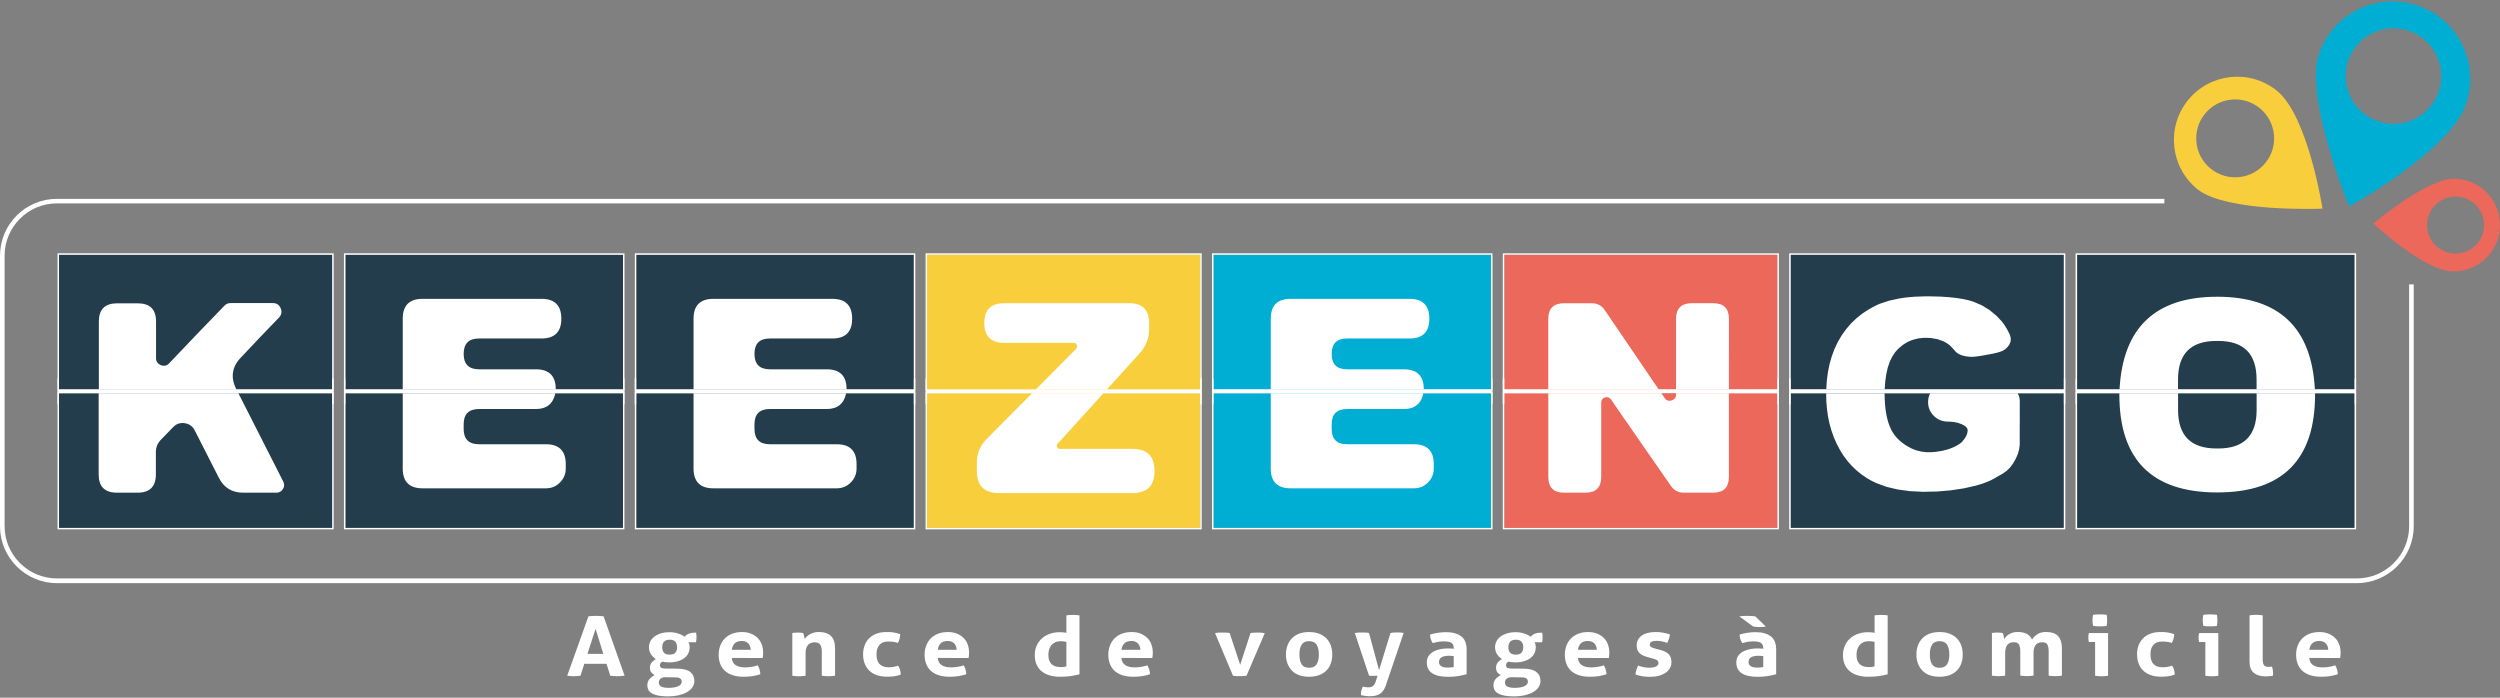
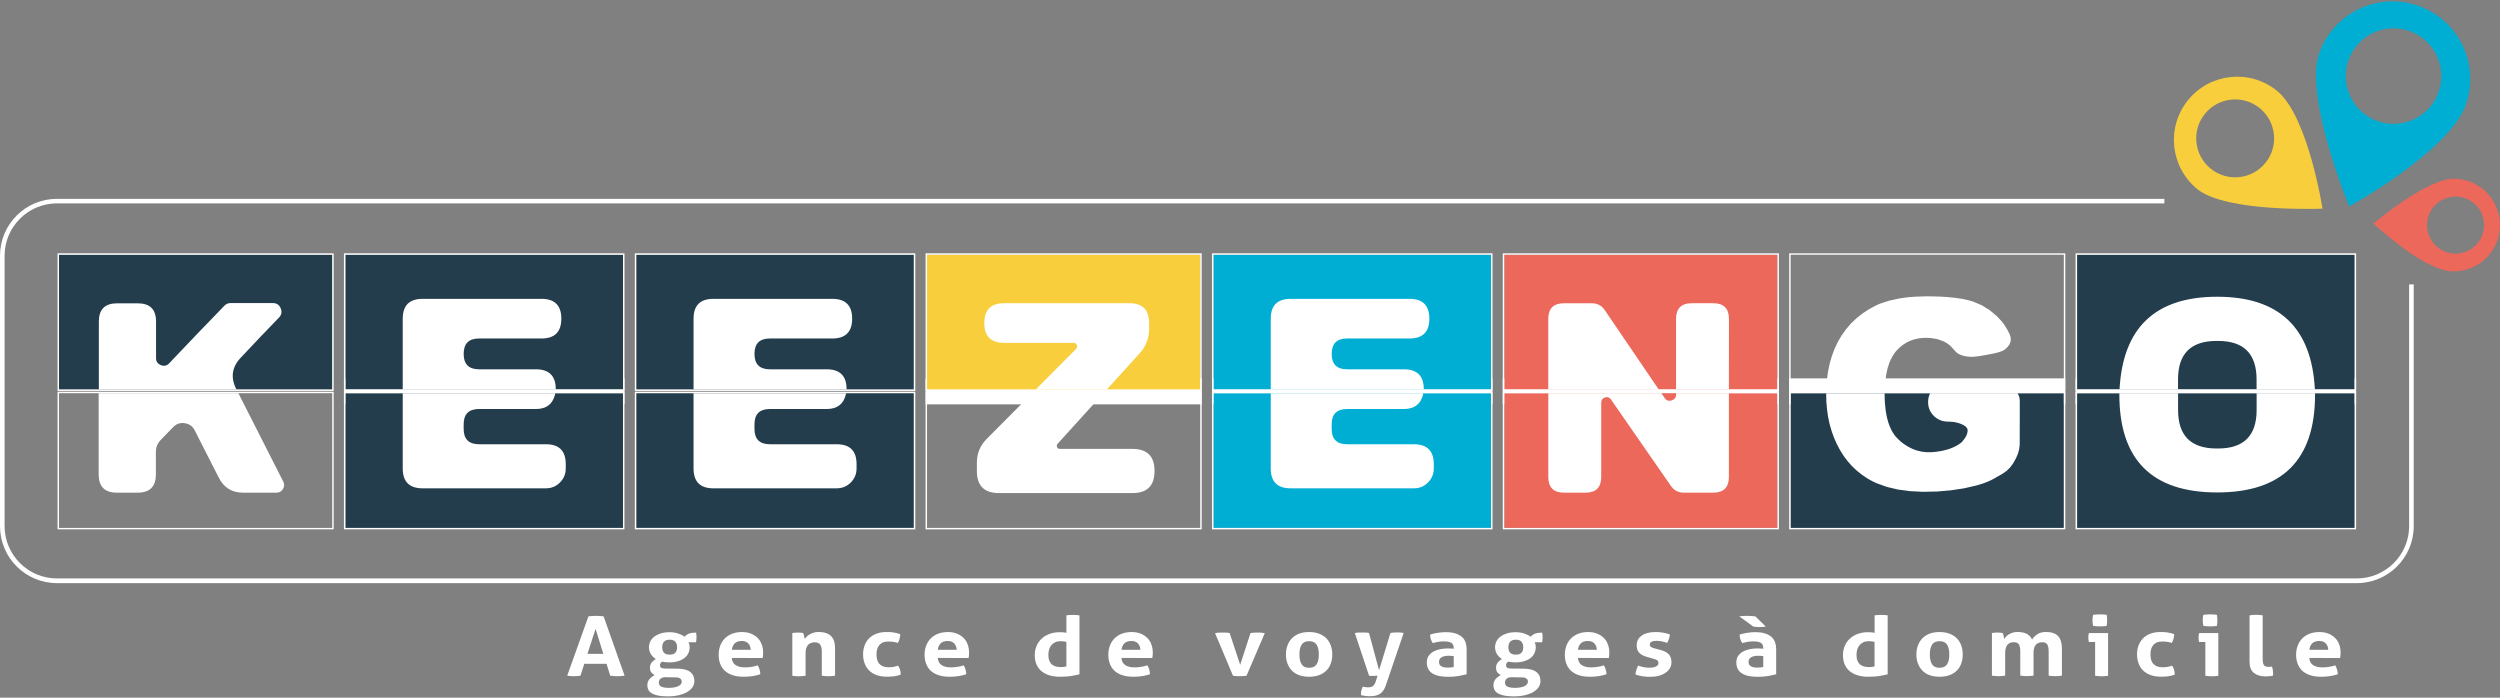
<svg xmlns="http://www.w3.org/2000/svg" version="1.1" id="Calque_1" x="0px" y="0px" viewBox="0 0 430 120" style="enable-background:new 0 0 430 120;" xml:space="preserve">
  <rect x="0" y="0" width="430" height="120" fill="#808080" stroke="none" />
  <style type="text/css">
	.st0{fill:#FFFFFF;}
	.st1{fill:#233D4D;}
	.st2{fill:#F8CE3D;}
	.st3{fill:#00AED4;}
	.st4{fill:#EB685B;}
</style>
  <g>
    <path class="st0" d="M101.21,106.01c0.22-0.03,0.44-0.05,0.64-0.06c0.2-0.01,0.43-0.02,0.67-0.02c0.21,0,0.42,0.01,0.63,0.02   c0.2,0.01,0.43,0.04,0.67,0.06l3.61,10.21c-0.44,0.06-0.87,0.09-1.28,0.09c-0.41,0-0.8-0.03-1.19-0.09l-0.64-2.05h-3.82l-0.66,2.05   c-0.38,0.06-0.75,0.09-1.11,0.09c-0.4,0-0.79-0.03-1.17-0.09L101.21,106.01z M103.77,112.46l-1.33-4.29l-1.4,4.29H103.77z    M116.59,115.01c0.97,0.02,1.69,0.21,2.15,0.58c0.46,0.36,0.69,0.88,0.69,1.56c0,0.4-0.12,0.76-0.35,1.09   c-0.24,0.33-0.56,0.6-0.96,0.83c-0.41,0.23-0.89,0.4-1.44,0.53c-0.56,0.12-1.16,0.18-1.8,0.18c-0.64,0-1.19-0.05-1.64-0.13   c-0.45-0.09-0.82-0.22-1.1-0.38c-0.28-0.16-0.49-0.36-0.61-0.6c-0.12-0.24-0.19-0.5-0.19-0.78c0-0.43,0.12-0.78,0.34-1.05   c0.23-0.27,0.54-0.52,0.92-0.72c-0.25-0.13-0.44-0.3-0.59-0.49c-0.14-0.19-0.22-0.44-0.22-0.75c0-0.36,0.09-0.65,0.26-0.88   c0.17-0.23,0.42-0.44,0.75-0.65c-0.37-0.24-0.66-0.53-0.87-0.87c-0.2-0.34-0.31-0.72-0.31-1.14c0-0.37,0.08-0.71,0.24-1.03   c0.16-0.32,0.39-0.59,0.7-0.82c0.31-0.23,0.68-0.41,1.11-0.55c0.44-0.13,0.93-0.2,1.48-0.2c0.53,0,1.03,0.07,1.48,0.22   c0.45,0.15,0.82,0.33,1.12,0.56c0.2-0.24,0.45-0.41,0.75-0.53c0.3-0.12,0.71-0.18,1.22-0.18c0.02,0.12,0.04,0.24,0.06,0.36   c0.02,0.12,0.02,0.24,0.02,0.38c0,0.15-0.01,0.3-0.02,0.45c-0.01,0.15-0.03,0.31-0.06,0.47h-1.3c0.05,0.09,0.1,0.21,0.14,0.34   c0.04,0.13,0.06,0.31,0.06,0.53c0,0.37-0.08,0.71-0.23,1.03c-0.15,0.32-0.38,0.59-0.68,0.82c-0.3,0.23-0.67,0.41-1.1,0.54   c-0.43,0.13-0.92,0.2-1.47,0.2c-0.46,0-0.87-0.04-1.23-0.13c-0.18,0.1-0.29,0.22-0.34,0.33c-0.04,0.12-0.06,0.23-0.06,0.33   c0,0.15,0.06,0.27,0.17,0.37c0.11,0.09,0.34,0.15,0.68,0.16L116.59,115.01z M114.53,116.48c-0.24-0.01-0.43,0.01-0.59,0.07   c-0.16,0.06-0.28,0.13-0.37,0.22c-0.09,0.09-0.16,0.19-0.19,0.3c-0.04,0.11-0.06,0.22-0.06,0.32c0,0.36,0.15,0.6,0.46,0.73   c0.31,0.13,0.71,0.19,1.23,0.19c0.67,0,1.22-0.09,1.63-0.28c0.41-0.19,0.62-0.45,0.62-0.77c0-0.09-0.01-0.18-0.04-0.27   c-0.03-0.09-0.08-0.16-0.15-0.23c-0.07-0.07-0.18-0.13-0.31-0.18s-0.31-0.07-0.54-0.07L114.53,116.48z M115.19,112.6   c0.45,0,0.77-0.11,0.97-0.34c0.2-0.23,0.3-0.54,0.3-0.94c0-0.4-0.1-0.71-0.3-0.94c-0.2-0.23-0.52-0.35-0.97-0.35   c-0.46,0-0.79,0.12-0.99,0.35s-0.3,0.55-0.3,0.94c0,0.4,0.1,0.71,0.3,0.94C114.4,112.49,114.73,112.6,115.19,112.6z M125.87,113.17   c0.04,0.57,0.27,0.98,0.67,1.24c0.41,0.26,0.94,0.38,1.6,0.38c0.36,0,0.74-0.03,1.11-0.09c0.38-0.06,0.74-0.15,1.08-0.26   c0.12,0.19,0.22,0.42,0.31,0.68c0.08,0.27,0.13,0.55,0.14,0.85c-0.83,0.28-1.78,0.43-2.82,0.43c-0.77,0-1.43-0.09-1.98-0.28   c-0.55-0.19-1-0.45-1.35-0.79c-0.35-0.34-0.6-0.74-0.77-1.2s-0.25-0.97-0.25-1.52c0-0.54,0.09-1.05,0.26-1.52   c0.17-0.47,0.43-0.89,0.76-1.24c0.34-0.35,0.75-0.63,1.25-0.83c0.5-0.2,1.08-0.31,1.74-0.31c0.58,0,1.09,0.09,1.54,0.27   c0.45,0.18,0.83,0.43,1.15,0.74c0.31,0.31,0.55,0.68,0.71,1.12c0.16,0.43,0.24,0.89,0.24,1.38c0,0.18-0.01,0.36-0.02,0.53   c-0.02,0.18-0.03,0.31-0.06,0.42H125.87z M129.13,111.77c-0.02-0.45-0.16-0.82-0.43-1.1c-0.26-0.28-0.63-0.42-1.1-0.42   c-0.53,0-0.94,0.13-1.22,0.4c-0.28,0.27-0.44,0.64-0.5,1.12H129.13z M136.28,108.88c0.15-0.03,0.3-0.05,0.45-0.06   c0.15-0.01,0.32-0.02,0.5-0.02c0.18,0,0.34,0.01,0.48,0.02c0.14,0.01,0.28,0.04,0.43,0.06c0.03,0.05,0.06,0.12,0.09,0.21   c0.03,0.09,0.05,0.18,0.07,0.28c0.02,0.1,0.04,0.2,0.06,0.29c0.02,0.09,0.03,0.18,0.04,0.24c0.11-0.14,0.23-0.28,0.38-0.43   c0.15-0.14,0.32-0.27,0.52-0.38c0.2-0.11,0.42-0.21,0.67-0.28c0.25-0.07,0.52-0.11,0.82-0.11c0.94,0,1.65,0.23,2.13,0.68   c0.48,0.45,0.71,1.17,0.71,2.15v4.69c-0.38,0.06-0.76,0.09-1.14,0.09c-0.37,0-0.75-0.03-1.14-0.09v-4.15c0-0.51-0.09-0.9-0.27-1.18   c-0.18-0.27-0.48-0.41-0.92-0.41c-0.18,0-0.37,0.02-0.56,0.07c-0.19,0.05-0.37,0.14-0.52,0.28c-0.15,0.14-0.28,0.33-0.38,0.58   c-0.1,0.25-0.14,0.57-0.14,0.97v3.85c-0.39,0.06-0.76,0.09-1.14,0.09c-0.37,0-0.75-0.03-1.14-0.09V108.88z M154.47,114.49   c0.13,0.19,0.23,0.41,0.32,0.66c0.09,0.25,0.13,0.55,0.13,0.89c-0.43,0.15-0.83,0.25-1.2,0.29c-0.37,0.04-0.76,0.06-1.17,0.06   c-0.7,0-1.3-0.1-1.81-0.29c-0.51-0.19-0.94-0.46-1.27-0.8c-0.34-0.34-0.59-0.75-0.76-1.21c-0.17-0.47-0.26-0.98-0.26-1.53   c0-0.54,0.08-1.04,0.25-1.51s0.42-0.87,0.75-1.22c0.34-0.35,0.76-0.63,1.26-0.82c0.5-0.2,1.09-0.3,1.75-0.3   c0.23,0,0.45,0,0.65,0.01c0.2,0.01,0.39,0.03,0.57,0.06s0.36,0.07,0.55,0.11c0.18,0.05,0.39,0.11,0.61,0.19   c0,0.22-0.03,0.46-0.1,0.73c-0.06,0.27-0.17,0.53-0.3,0.77c-0.32-0.09-0.6-0.16-0.84-0.19c-0.24-0.03-0.52-0.05-0.83-0.05   c-0.66,0-1.16,0.19-1.5,0.58c-0.34,0.38-0.51,0.93-0.51,1.64c0,0.77,0.18,1.33,0.55,1.68c0.36,0.35,0.85,0.53,1.47,0.53   c0.16,0,0.31,0,0.44-0.01c0.13,0,0.26-0.02,0.39-0.04c0.13-0.02,0.26-0.05,0.39-0.09C154.13,114.6,154.28,114.55,154.47,114.49z    M161.3,113.17c0.04,0.57,0.27,0.98,0.67,1.24c0.41,0.26,0.94,0.38,1.6,0.38c0.36,0,0.73-0.03,1.11-0.09   c0.38-0.06,0.74-0.15,1.08-0.26c0.12,0.19,0.22,0.42,0.3,0.68c0.09,0.27,0.13,0.55,0.14,0.85c-0.83,0.28-1.77,0.43-2.82,0.43   c-0.77,0-1.43-0.09-1.98-0.28c-0.55-0.19-1-0.45-1.35-0.79c-0.35-0.34-0.6-0.74-0.77-1.2c-0.17-0.46-0.25-0.97-0.25-1.52   c0-0.54,0.08-1.05,0.26-1.52c0.17-0.47,0.43-0.89,0.76-1.24c0.34-0.35,0.75-0.63,1.25-0.83c0.5-0.2,1.08-0.31,1.74-0.31   c0.58,0,1.09,0.09,1.54,0.27c0.45,0.18,0.83,0.43,1.15,0.74c0.32,0.31,0.55,0.68,0.71,1.12c0.16,0.43,0.24,0.89,0.24,1.38   c0,0.18-0.01,0.36-0.02,0.53c-0.02,0.18-0.04,0.31-0.06,0.42H161.3z M164.55,111.77c-0.02-0.45-0.16-0.82-0.43-1.1   c-0.26-0.28-0.63-0.42-1.1-0.42c-0.54,0-0.94,0.13-1.22,0.4c-0.28,0.27-0.44,0.64-0.5,1.12H164.55z M183.41,105.84   c0.19-0.03,0.38-0.05,0.57-0.06c0.19-0.01,0.37-0.01,0.55-0.01c0.18,0,0.37,0,0.56,0.01c0.19,0.01,0.38,0.03,0.58,0.06v10.14   c-0.5,0.13-1.01,0.23-1.53,0.31c-0.52,0.07-1.15,0.11-1.88,0.11c-0.57,0-1.11-0.07-1.63-0.21c-0.52-0.14-0.98-0.36-1.37-0.65   c-0.4-0.3-0.71-0.68-0.94-1.16c-0.23-0.47-0.34-1.05-0.34-1.73c0-0.54,0.1-1.05,0.3-1.53c0.2-0.48,0.48-0.89,0.85-1.24   c0.37-0.35,0.82-0.63,1.34-0.83c0.52-0.2,1.11-0.31,1.75-0.31c0.19,0,0.39,0.01,0.6,0.02c0.21,0.01,0.41,0.05,0.6,0.09V105.84z    M183.41,110.4c-0.21-0.05-0.39-0.08-0.52-0.09c-0.13-0.01-0.3-0.02-0.5-0.02c-0.35,0-0.66,0.06-0.92,0.19   c-0.26,0.13-0.48,0.3-0.65,0.51c-0.17,0.21-0.3,0.46-0.38,0.75c-0.08,0.29-0.12,0.59-0.12,0.9c0,0.39,0.05,0.72,0.16,0.99   c0.11,0.27,0.25,0.49,0.44,0.65c0.19,0.16,0.41,0.28,0.67,0.35c0.26,0.07,0.53,0.11,0.83,0.11c0.18,0,0.35-0.01,0.5-0.02   c0.15-0.01,0.32-0.04,0.5-0.09V110.4z M192.89,113.17c0.04,0.57,0.27,0.98,0.67,1.24c0.41,0.26,0.94,0.38,1.6,0.38   c0.36,0,0.74-0.03,1.11-0.09c0.38-0.06,0.74-0.15,1.08-0.26c0.12,0.19,0.22,0.42,0.31,0.68c0.08,0.27,0.13,0.55,0.14,0.85   c-0.83,0.28-1.78,0.43-2.82,0.43c-0.77,0-1.43-0.09-1.98-0.28c-0.55-0.19-1-0.45-1.35-0.79c-0.35-0.34-0.6-0.74-0.77-1.2   s-0.25-0.97-0.25-1.52c0-0.54,0.09-1.05,0.26-1.52c0.17-0.47,0.43-0.89,0.76-1.24c0.34-0.35,0.75-0.63,1.25-0.83   c0.5-0.2,1.08-0.31,1.74-0.31c0.58,0,1.09,0.09,1.54,0.27c0.45,0.18,0.83,0.43,1.15,0.74c0.32,0.31,0.55,0.68,0.71,1.12   c0.16,0.43,0.24,0.89,0.24,1.38c0,0.18-0.01,0.36-0.02,0.53c-0.02,0.18-0.03,0.31-0.06,0.42H192.89z M196.15,111.77   c-0.02-0.45-0.16-0.82-0.43-1.1c-0.26-0.28-0.63-0.42-1.1-0.42c-0.53,0-0.94,0.13-1.22,0.4c-0.28,0.27-0.44,0.64-0.5,1.12H196.15z    M208.99,108.9c0.26-0.05,0.49-0.08,0.71-0.09c0.22-0.01,0.41-0.01,0.57-0.01c0.21,0,0.43,0,0.64,0.01   c0.21,0.01,0.41,0.03,0.59,0.07l1.81,5.47l1.78-5.47c0.18-0.03,0.37-0.05,0.58-0.06c0.2-0.01,0.41-0.02,0.61-0.02   c0.16,0,0.34,0,0.55,0.01c0.21,0.01,0.45,0.04,0.71,0.09l-3.14,7.33c-0.2,0.03-0.42,0.05-0.64,0.06c-0.22,0.01-0.41,0.01-0.56,0.01   c-0.16,0-0.34,0-0.55-0.01c-0.2-0.01-0.4-0.03-0.58-0.07L208.99,108.9z M225.16,116.4c-0.67,0-1.26-0.1-1.76-0.29   c-0.5-0.19-0.91-0.46-1.23-0.81c-0.33-0.35-0.57-0.75-0.74-1.21s-0.25-0.97-0.25-1.51c0-0.54,0.08-1.05,0.25-1.52   c0.17-0.47,0.41-0.88,0.74-1.23c0.33-0.35,0.74-0.62,1.23-0.82c0.5-0.2,1.08-0.3,1.76-0.3s1.26,0.1,1.76,0.3   c0.5,0.2,0.92,0.47,1.25,0.82c0.33,0.35,0.58,0.76,0.74,1.23c0.16,0.47,0.24,0.98,0.24,1.52c0,0.54-0.08,1.04-0.24,1.51   c-0.16,0.46-0.41,0.87-0.74,1.21c-0.33,0.35-0.75,0.62-1.25,0.81C226.42,116.3,225.83,116.4,225.16,116.4z M225.16,114.86   c0.6,0,1.03-0.2,1.29-0.59c0.26-0.39,0.39-0.96,0.39-1.7c0-0.74-0.13-1.3-0.39-1.7c-0.26-0.39-0.69-0.59-1.29-0.59   c-0.59,0-1.01,0.2-1.27,0.59c-0.26,0.39-0.39,0.96-0.39,1.7c0,0.74,0.13,1.3,0.39,1.7C224.14,114.67,224.57,114.86,225.16,114.86z    M233.03,108.88c0.25-0.05,0.46-0.07,0.65-0.08c0.19,0,0.36-0.01,0.52-0.01c0.21,0,0.43,0,0.66,0.01c0.22,0.01,0.43,0.03,0.61,0.07   l1.73,6.41l1.96-6.41c0.35-0.06,0.72-0.09,1.09-0.09c0.16,0,0.33,0,0.51,0.01c0.18,0,0.41,0.03,0.67,0.08l-3.09,9.08   c-0.13,0.36-0.28,0.66-0.46,0.89c-0.18,0.24-0.38,0.42-0.6,0.55c-0.22,0.13-0.48,0.22-0.75,0.28c-0.28,0.05-0.58,0.08-0.9,0.08   c-0.3,0-0.57-0.02-0.81-0.05c-0.24-0.03-0.48-0.08-0.71-0.13c-0.01-0.05-0.02-0.09-0.02-0.12s0-0.07,0-0.11   c0-0.23,0.03-0.44,0.09-0.65c0.06-0.2,0.13-0.4,0.22-0.59c0.1,0.03,0.22,0.05,0.39,0.08c0.16,0.02,0.32,0.04,0.48,0.04   c0.13,0,0.26-0.01,0.39-0.02c0.13-0.01,0.25-0.06,0.38-0.13c0.12-0.07,0.24-0.18,0.34-0.33c0.11-0.15,0.2-0.36,0.29-0.64l0.27-0.88   c-0.12,0.01-0.25,0.02-0.39,0.02c-0.14,0-0.29,0.01-0.44,0.01c-0.12,0-0.23,0-0.34,0c-0.11,0-0.2-0.01-0.29-0.03L233.03,108.88z    M250.03,111.4c0-0.23-0.04-0.41-0.13-0.55c-0.09-0.14-0.2-0.25-0.35-0.33c-0.15-0.08-0.33-0.13-0.55-0.16   c-0.22-0.03-0.46-0.04-0.73-0.04c-0.58,0-1.19,0.1-1.84,0.3c-0.15-0.25-0.26-0.48-0.34-0.7c-0.07-0.22-0.11-0.48-0.11-0.78   c0.47-0.14,0.94-0.25,1.41-0.31c0.47-0.07,0.91-0.1,1.32-0.1c1.11,0,1.98,0.24,2.61,0.71c0.63,0.47,0.94,1.23,0.94,2.27v4.26   c-0.37,0.1-0.83,0.2-1.36,0.3c-0.54,0.09-1.14,0.14-1.81,0.14c-0.55,0-1.05-0.04-1.5-0.13c-0.45-0.08-0.84-0.23-1.17-0.43   c-0.33-0.2-0.58-0.45-0.75-0.77c-0.18-0.31-0.26-0.7-0.26-1.15c0-0.45,0.11-0.84,0.33-1.14c0.22-0.31,0.5-0.55,0.85-0.74   c0.35-0.18,0.73-0.32,1.16-0.4c0.43-0.08,0.86-0.12,1.28-0.12c0.31,0,0.65,0.01,1.03,0.04V111.4z M250.03,112.86   c-0.13-0.02-0.27-0.04-0.42-0.05c-0.15-0.01-0.28-0.02-0.4-0.02c-0.52,0-0.94,0.08-1.24,0.25c-0.3,0.17-0.46,0.43-0.46,0.8   c0,0.25,0.06,0.44,0.18,0.57c0.12,0.13,0.26,0.23,0.43,0.29c0.17,0.06,0.34,0.1,0.53,0.11c0.19,0.01,0.35,0.02,0.49,0.02   c0.16,0,0.32-0.01,0.48-0.04c0.16-0.02,0.3-0.04,0.42-0.06V112.86z M262.12,115.01c0.97,0.02,1.69,0.21,2.15,0.58   c0.46,0.36,0.69,0.88,0.69,1.56c0,0.4-0.12,0.76-0.35,1.09c-0.24,0.33-0.56,0.6-0.96,0.83c-0.41,0.23-0.89,0.4-1.44,0.53   c-0.56,0.12-1.16,0.18-1.8,0.18s-1.19-0.05-1.64-0.13c-0.45-0.09-0.82-0.22-1.1-0.38c-0.28-0.16-0.49-0.36-0.61-0.6   c-0.12-0.24-0.19-0.5-0.19-0.78c0-0.43,0.12-0.78,0.34-1.05c0.23-0.27,0.54-0.52,0.92-0.72c-0.25-0.13-0.44-0.3-0.59-0.49   c-0.14-0.19-0.22-0.44-0.22-0.75c0-0.36,0.09-0.65,0.26-0.88c0.17-0.23,0.42-0.44,0.75-0.65c-0.37-0.24-0.66-0.53-0.87-0.87   c-0.2-0.34-0.31-0.72-0.31-1.14c0-0.37,0.08-0.71,0.24-1.03c0.16-0.32,0.39-0.59,0.7-0.82c0.31-0.23,0.68-0.41,1.11-0.55   c0.44-0.13,0.93-0.2,1.48-0.2c0.53,0,1.03,0.07,1.48,0.22c0.45,0.15,0.82,0.33,1.12,0.56c0.2-0.24,0.45-0.41,0.75-0.53   c0.3-0.12,0.71-0.18,1.22-0.18c0.02,0.12,0.04,0.24,0.06,0.36s0.02,0.24,0.02,0.38c0,0.15-0.01,0.3-0.02,0.45   c-0.01,0.15-0.03,0.31-0.06,0.47h-1.3c0.05,0.09,0.1,0.21,0.14,0.34c0.04,0.13,0.06,0.31,0.06,0.53c0,0.37-0.08,0.71-0.23,1.03   c-0.15,0.32-0.38,0.59-0.68,0.82c-0.3,0.23-0.67,0.41-1.1,0.54c-0.43,0.13-0.92,0.2-1.47,0.2c-0.46,0-0.87-0.04-1.23-0.13   c-0.18,0.1-0.29,0.22-0.34,0.33c-0.04,0.12-0.06,0.23-0.06,0.33c0,0.15,0.06,0.27,0.17,0.37c0.11,0.09,0.34,0.15,0.68,0.16   L262.12,115.01z M260.07,116.48c-0.24-0.01-0.43,0.01-0.59,0.07c-0.16,0.06-0.28,0.13-0.37,0.22c-0.09,0.09-0.16,0.19-0.19,0.3   s-0.06,0.22-0.06,0.32c0,0.36,0.15,0.6,0.46,0.73c0.31,0.13,0.71,0.19,1.23,0.19c0.67,0,1.22-0.09,1.63-0.28   c0.41-0.19,0.62-0.45,0.62-0.77c0-0.09-0.01-0.18-0.04-0.27c-0.03-0.09-0.08-0.16-0.15-0.23c-0.07-0.07-0.18-0.13-0.31-0.18   s-0.31-0.07-0.54-0.07L260.07,116.48z M260.73,112.6c0.45,0,0.77-0.11,0.97-0.34c0.2-0.23,0.3-0.54,0.3-0.94   c0-0.4-0.1-0.71-0.3-0.94c-0.2-0.23-0.52-0.35-0.97-0.35c-0.46,0-0.79,0.12-0.99,0.35s-0.3,0.55-0.3,0.94c0,0.4,0.1,0.71,0.3,0.94   C259.94,112.49,260.27,112.6,260.73,112.6z M271.41,113.17c0.04,0.57,0.27,0.98,0.67,1.24c0.41,0.26,0.94,0.38,1.6,0.38   c0.36,0,0.74-0.03,1.11-0.09c0.38-0.06,0.74-0.15,1.08-0.26c0.12,0.19,0.22,0.42,0.3,0.68c0.09,0.27,0.13,0.55,0.15,0.85   c-0.83,0.28-1.78,0.43-2.82,0.43c-0.77,0-1.43-0.09-1.98-0.28c-0.55-0.19-1-0.45-1.35-0.79c-0.35-0.34-0.6-0.74-0.77-1.2   c-0.17-0.46-0.25-0.97-0.25-1.52c0-0.54,0.09-1.05,0.26-1.52c0.17-0.47,0.43-0.89,0.76-1.24c0.34-0.35,0.75-0.63,1.25-0.83   c0.5-0.2,1.08-0.31,1.74-0.31c0.58,0,1.09,0.09,1.54,0.27c0.45,0.18,0.83,0.43,1.15,0.74c0.32,0.31,0.55,0.68,0.71,1.12   c0.16,0.43,0.24,0.89,0.24,1.38c0,0.18-0.01,0.36-0.02,0.53c-0.02,0.18-0.04,0.31-0.06,0.42H271.41z M274.66,111.77   c-0.02-0.45-0.16-0.82-0.43-1.1c-0.26-0.28-0.63-0.42-1.1-0.42c-0.54,0-0.94,0.13-1.22,0.4c-0.28,0.27-0.44,0.64-0.5,1.12H274.66z    M283.42,113.03c-0.6-0.15-1.07-0.38-1.4-0.68c-0.34-0.3-0.51-0.75-0.51-1.34c0-0.72,0.29-1.28,0.87-1.69   c0.58-0.41,1.38-0.61,2.38-0.61c0.42,0,0.83,0.03,1.23,0.1c0.41,0.07,0.82,0.17,1.23,0.3c-0.02,0.25-0.07,0.5-0.16,0.77   s-0.19,0.5-0.3,0.7c-0.26-0.09-0.54-0.18-0.85-0.25c-0.31-0.07-0.64-0.11-0.98-0.11c-0.36,0-0.65,0.05-0.85,0.15   c-0.2,0.1-0.31,0.26-0.31,0.48c0,0.21,0.07,0.36,0.22,0.44c0.14,0.09,0.35,0.17,0.62,0.24l0.91,0.24c0.3,0.08,0.57,0.17,0.81,0.28   c0.24,0.11,0.45,0.24,0.62,0.4c0.17,0.16,0.3,0.36,0.4,0.6c0.1,0.24,0.14,0.53,0.14,0.87c0,0.35-0.08,0.68-0.25,0.98   c-0.17,0.3-0.41,0.57-0.72,0.79c-0.32,0.22-0.7,0.4-1.15,0.53c-0.45,0.13-0.96,0.19-1.52,0.19c-0.26,0-0.49-0.01-0.71-0.02   s-0.42-0.04-0.62-0.07c-0.2-0.03-0.39-0.07-0.59-0.12c-0.19-0.05-0.4-0.11-0.63-0.19c0.02-0.26,0.07-0.51,0.15-0.77   c0.08-0.26,0.18-0.51,0.31-0.76c0.35,0.12,0.69,0.22,1,0.28c0.32,0.06,0.64,0.09,0.99,0.09c0.15,0,0.31-0.01,0.49-0.04   c0.18-0.02,0.34-0.07,0.49-0.13s0.28-0.14,0.38-0.24c0.1-0.1,0.15-0.23,0.15-0.39c0-0.23-0.08-0.39-0.23-0.49   c-0.16-0.1-0.37-0.19-0.65-0.26L283.42,113.03z M303.27,111.4c0-0.23-0.04-0.41-0.13-0.55c-0.09-0.14-0.2-0.25-0.35-0.33   c-0.15-0.08-0.33-0.13-0.55-0.16c-0.22-0.03-0.46-0.04-0.73-0.04c-0.58,0-1.19,0.1-1.84,0.3c-0.15-0.25-0.26-0.48-0.34-0.7   c-0.07-0.22-0.11-0.48-0.11-0.78c0.47-0.14,0.94-0.25,1.41-0.31c0.47-0.07,0.91-0.1,1.32-0.1c1.11,0,1.98,0.24,2.61,0.71   c0.63,0.47,0.94,1.23,0.94,2.27v4.26c-0.37,0.1-0.83,0.2-1.36,0.3c-0.54,0.09-1.14,0.14-1.81,0.14c-0.55,0-1.05-0.04-1.5-0.13   c-0.45-0.08-0.84-0.23-1.17-0.43c-0.33-0.2-0.58-0.45-0.75-0.77c-0.18-0.31-0.26-0.7-0.26-1.15c0-0.45,0.11-0.84,0.33-1.14   c0.22-0.31,0.5-0.55,0.85-0.74c0.35-0.18,0.73-0.32,1.16-0.4c0.43-0.08,0.85-0.12,1.28-0.12c0.31,0,0.65,0.01,1.03,0.04V111.4z    M299.15,106.01c0.21-0.03,0.42-0.05,0.62-0.06c0.2-0.01,0.44-0.02,0.71-0.02c0.52,0,1.01,0.03,1.44,0.09l1.8,1.75   c-0.35,0.06-0.7,0.09-1.04,0.09c-0.21,0-0.42-0.01-0.61-0.03c-0.19-0.02-0.36-0.04-0.5-0.06L299.15,106.01z M303.27,112.86   c-0.13-0.02-0.27-0.04-0.42-0.05c-0.15-0.01-0.28-0.02-0.4-0.02c-0.52,0-0.94,0.08-1.24,0.25c-0.31,0.17-0.46,0.43-0.46,0.8   c0,0.25,0.06,0.44,0.18,0.57c0.12,0.13,0.26,0.23,0.43,0.29c0.17,0.06,0.34,0.1,0.53,0.11c0.19,0.01,0.35,0.02,0.49,0.02   c0.16,0,0.32-0.01,0.48-0.04c0.16-0.02,0.3-0.04,0.42-0.06V112.86z M322.42,105.84c0.19-0.03,0.38-0.05,0.57-0.06   c0.19-0.01,0.37-0.01,0.55-0.01c0.18,0,0.37,0,0.56,0.01c0.19,0.01,0.39,0.03,0.58,0.06v10.14c-0.5,0.13-1.01,0.23-1.53,0.31   c-0.52,0.07-1.15,0.11-1.88,0.11c-0.57,0-1.11-0.07-1.63-0.21c-0.52-0.14-0.98-0.36-1.37-0.65c-0.4-0.3-0.71-0.68-0.94-1.16   c-0.23-0.47-0.34-1.05-0.34-1.73c0-0.54,0.1-1.05,0.3-1.53c0.2-0.48,0.48-0.89,0.85-1.24c0.37-0.35,0.82-0.63,1.34-0.83   c0.52-0.2,1.11-0.31,1.75-0.31c0.19,0,0.39,0.01,0.6,0.02c0.21,0.01,0.41,0.05,0.6,0.09V105.84z M322.42,110.4   c-0.21-0.05-0.39-0.08-0.52-0.09s-0.3-0.02-0.51-0.02c-0.35,0-0.66,0.06-0.92,0.19s-0.48,0.3-0.65,0.51   c-0.17,0.21-0.3,0.46-0.38,0.75c-0.08,0.29-0.12,0.59-0.12,0.9c0,0.39,0.05,0.72,0.16,0.99c0.11,0.27,0.25,0.49,0.44,0.65   c0.19,0.16,0.41,0.28,0.67,0.35c0.26,0.07,0.53,0.11,0.83,0.11c0.18,0,0.35-0.01,0.5-0.02c0.15-0.01,0.31-0.04,0.5-0.09V110.4z    M333.6,116.4c-0.67,0-1.26-0.1-1.76-0.29c-0.5-0.19-0.91-0.46-1.23-0.81c-0.33-0.35-0.57-0.75-0.74-1.21   c-0.17-0.46-0.25-0.97-0.25-1.51c0-0.54,0.08-1.05,0.25-1.52c0.17-0.47,0.41-0.88,0.74-1.23c0.33-0.35,0.74-0.62,1.23-0.82   c0.5-0.2,1.08-0.3,1.76-0.3c0.67,0,1.26,0.1,1.76,0.3c0.5,0.2,0.92,0.47,1.25,0.82c0.33,0.35,0.58,0.76,0.74,1.23   c0.16,0.47,0.24,0.98,0.24,1.52c0,0.54-0.08,1.04-0.24,1.51c-0.16,0.46-0.41,0.87-0.74,1.21c-0.33,0.35-0.75,0.62-1.25,0.81   C334.86,116.3,334.27,116.4,333.6,116.4z M333.6,114.86c0.6,0,1.03-0.2,1.29-0.59c0.26-0.39,0.39-0.96,0.39-1.7   c0-0.74-0.13-1.3-0.39-1.7c-0.26-0.39-0.69-0.59-1.29-0.59c-0.59,0-1.01,0.2-1.28,0.59c-0.26,0.39-0.39,0.96-0.39,1.7   c0,0.74,0.13,1.3,0.39,1.7C332.59,114.67,333.01,114.86,333.6,114.86z M342.6,108.88c0.15-0.03,0.3-0.05,0.45-0.06   c0.15-0.01,0.32-0.02,0.5-0.02c0.18,0,0.34,0.01,0.48,0.02c0.14,0.01,0.28,0.04,0.43,0.06c0.03,0.05,0.06,0.12,0.09,0.21   c0.03,0.09,0.05,0.18,0.07,0.28c0.02,0.1,0.04,0.2,0.06,0.29c0.02,0.09,0.03,0.18,0.04,0.24c0.09-0.14,0.2-0.28,0.34-0.43   c0.14-0.14,0.3-0.27,0.5-0.38c0.19-0.11,0.41-0.21,0.65-0.28c0.24-0.07,0.51-0.11,0.81-0.11c1.29,0,2.12,0.44,2.49,1.31   c0.21-0.35,0.52-0.66,0.91-0.92c0.39-0.26,0.88-0.39,1.48-0.39c0.94,0,1.63,0.23,2.08,0.69c0.44,0.46,0.67,1.18,0.67,2.15v4.67   c-0.38,0.06-0.76,0.09-1.14,0.09c-0.37,0-0.75-0.03-1.14-0.09v-4.15c0-0.51-0.07-0.9-0.22-1.18c-0.14-0.27-0.44-0.41-0.87-0.41   c-0.18,0-0.36,0.02-0.54,0.07c-0.18,0.05-0.34,0.13-0.48,0.26c-0.14,0.13-0.26,0.31-0.35,0.54c-0.09,0.23-0.14,0.53-0.14,0.9v3.96   c-0.39,0.06-0.76,0.09-1.14,0.09c-0.37,0-0.75-0.03-1.14-0.09v-4.15c0-0.51-0.07-0.9-0.22-1.18c-0.14-0.27-0.44-0.41-0.87-0.41   c-0.18,0-0.36,0.02-0.55,0.07c-0.18,0.05-0.34,0.14-0.49,0.28c-0.14,0.14-0.26,0.33-0.34,0.58c-0.09,0.25-0.13,0.57-0.13,0.97v3.85   c-0.39,0.06-0.76,0.09-1.14,0.09c-0.37,0-0.75-0.03-1.14-0.09V108.88z M360.35,110.42h-1.07c-0.03-0.12-0.06-0.25-0.07-0.39   s-0.02-0.27-0.02-0.39c0-0.26,0.03-0.51,0.1-0.75h3.3v7.34c-0.38,0.06-0.76,0.09-1.12,0.09c-0.35,0-0.72-0.03-1.11-0.09V110.42z    M360.01,107.65c-0.06-0.32-0.1-0.64-0.1-0.95c0-0.3,0.03-0.62,0.1-0.95c0.18-0.03,0.38-0.05,0.59-0.06   c0.21-0.01,0.4-0.02,0.57-0.02c0.18,0,0.38,0.01,0.59,0.02c0.21,0.01,0.41,0.04,0.59,0.06c0.03,0.16,0.05,0.32,0.06,0.48   c0.01,0.16,0.02,0.31,0.02,0.48c0,0.15-0.01,0.31-0.02,0.47c-0.01,0.16-0.03,0.32-0.06,0.48c-0.18,0.03-0.38,0.05-0.59,0.06   c-0.21,0.01-0.4,0.01-0.59,0.01c-0.17,0-0.36,0-0.58-0.01C360.39,107.69,360.2,107.68,360.01,107.65z M373.6,114.49   c0.13,0.19,0.23,0.41,0.32,0.66c0.08,0.25,0.13,0.55,0.13,0.89c-0.43,0.15-0.83,0.25-1.2,0.29c-0.37,0.04-0.76,0.06-1.17,0.06   c-0.69,0-1.3-0.1-1.81-0.29c-0.51-0.19-0.94-0.46-1.28-0.8c-0.34-0.34-0.59-0.75-0.76-1.21c-0.17-0.47-0.26-0.98-0.26-1.53   c0-0.54,0.08-1.04,0.25-1.51c0.17-0.46,0.42-0.87,0.75-1.22c0.34-0.35,0.76-0.63,1.26-0.82c0.5-0.2,1.08-0.3,1.75-0.3   c0.23,0,0.45,0,0.65,0.01c0.2,0.01,0.39,0.03,0.57,0.06c0.18,0.03,0.36,0.07,0.55,0.11c0.18,0.05,0.39,0.11,0.61,0.19   c0,0.22-0.03,0.46-0.1,0.73s-0.17,0.53-0.31,0.77c-0.32-0.09-0.6-0.16-0.84-0.19c-0.24-0.03-0.52-0.05-0.83-0.05   c-0.66,0-1.16,0.19-1.5,0.58c-0.34,0.38-0.5,0.93-0.5,1.64c0,0.77,0.18,1.33,0.55,1.68c0.36,0.35,0.85,0.53,1.48,0.53   c0.16,0,0.31,0,0.44-0.01c0.13,0,0.26-0.02,0.39-0.04c0.13-0.02,0.26-0.05,0.39-0.09C373.26,114.6,373.42,114.55,373.6,114.49z    M379.31,110.42h-1.07c-0.03-0.12-0.06-0.25-0.07-0.39s-0.02-0.27-0.02-0.39c0-0.26,0.03-0.51,0.1-0.75h3.3v7.34   c-0.38,0.06-0.76,0.09-1.12,0.09c-0.35,0-0.72-0.03-1.11-0.09V110.42z M378.97,107.65c-0.06-0.32-0.1-0.64-0.1-0.95   c0-0.3,0.03-0.62,0.1-0.95c0.18-0.03,0.38-0.05,0.59-0.06c0.21-0.01,0.4-0.02,0.57-0.02c0.18,0,0.38,0.01,0.59,0.02   c0.21,0.01,0.41,0.04,0.59,0.06c0.03,0.16,0.05,0.32,0.06,0.48c0.01,0.16,0.02,0.31,0.02,0.48c0,0.15-0.01,0.31-0.02,0.47   c-0.01,0.16-0.03,0.32-0.06,0.48c-0.18,0.03-0.38,0.05-0.59,0.06c-0.21,0.01-0.4,0.01-0.59,0.01c-0.17,0-0.36,0-0.58-0.01   C379.35,107.69,379.15,107.68,378.97,107.65z M386.92,105.84c0.39-0.06,0.76-0.09,1.14-0.09c0.36,0,0.74,0.03,1.12,0.09v7.46   c0,0.29,0.02,0.53,0.06,0.71c0.04,0.18,0.1,0.32,0.18,0.42c0.08,0.1,0.18,0.17,0.31,0.21c0.13,0.04,0.29,0.06,0.48,0.06   c0.08,0,0.18,0,0.28-0.01c0.1-0.01,0.2-0.02,0.3-0.04c0.12,0.39,0.18,0.77,0.18,1.14c0,0.08,0,0.14,0,0.21s-0.01,0.13-0.03,0.21   c-0.17,0.05-0.38,0.08-0.62,0.1c-0.24,0.02-0.46,0.03-0.67,0.03c-0.82,0-1.48-0.2-1.98-0.6c-0.5-0.4-0.75-1.06-0.75-1.97V105.84z    M397.2,113.17c0.04,0.57,0.27,0.98,0.67,1.24c0.41,0.26,0.94,0.38,1.6,0.38c0.36,0,0.74-0.03,1.11-0.09   c0.38-0.06,0.74-0.15,1.08-0.26c0.12,0.19,0.22,0.42,0.3,0.68c0.09,0.27,0.13,0.55,0.14,0.85c-0.83,0.28-1.77,0.43-2.82,0.43   c-0.77,0-1.43-0.09-1.98-0.28c-0.55-0.19-1-0.45-1.35-0.79c-0.35-0.34-0.6-0.74-0.77-1.2c-0.17-0.46-0.25-0.97-0.25-1.52   c0-0.54,0.09-1.05,0.26-1.52c0.17-0.47,0.42-0.89,0.76-1.24c0.34-0.35,0.75-0.63,1.25-0.83c0.5-0.2,1.08-0.31,1.74-0.31   c0.58,0,1.09,0.09,1.54,0.27c0.45,0.18,0.83,0.43,1.15,0.74c0.32,0.31,0.55,0.68,0.71,1.12c0.16,0.43,0.24,0.89,0.24,1.38   c0,0.18-0.01,0.36-0.02,0.53c-0.02,0.18-0.03,0.31-0.06,0.42H397.2z M400.46,111.77c-0.02-0.45-0.16-0.82-0.43-1.1   c-0.26-0.28-0.63-0.42-1.1-0.42c-0.53,0-0.94,0.13-1.22,0.4c-0.28,0.27-0.44,0.64-0.5,1.12H400.46z" />
    <path class="st0" d="M414.37,48.92v41.57c0,4.96-4.04,9-9,9H9.79c-4.96,0-9-4.04-9-9V43.98c0-4.96,4.04-9,9-9h362.48v-0.78H9.79   c-5.4,0-9.79,4.39-9.79,9.79v46.52c0,5.4,4.39,9.79,9.79,9.79h395.58c5.4,0,9.79-4.39,9.79-9.79V48.92H414.37z" />
    <g>
-       <rect x="9.89" y="65.08" class="st0" width="47.5" height="4.47" />
      <rect x="59.16" y="65.08" class="st0" width="48.25" height="4.47" />
-       <rect x="109.17" y="65.08" class="st0" width="48.26" height="4.47" />
      <rect x="208.46" y="65.08" class="st0" width="48.24" height="4.47" />
      <rect x="357" y="65.08" class="st0" width="48.25" height="4.47" />
      <rect x="159.2" y="65.08" class="st0" width="47.5" height="4.47" />
      <rect x="258.47" y="65.08" class="st0" width="47.5" height="4.47" />
      <rect x="307.73" y="65.08" class="st0" width="47.5" height="4.47" />
    </g>
    <g>
      <g>
-         <rect x="10.15" y="67.63" class="st1" width="46.99" height="23.17" />
        <path class="st0" d="M57.14,67.63v23.17H10.15V67.63H57.14 M57.39,67.38h-0.25H10.15H9.9v0.25v23.17v0.25h0.25h46.99h0.25v-0.25     V67.63V67.38L57.39,67.38z" />
      </g>
      <g>
        <rect x="307.99" y="67.63" class="st1" width="46.99" height="23.17" />
        <path class="st0" d="M354.98,67.63v23.17h-46.99V67.63H354.98 M355.23,67.38h-0.25h-46.99h-0.25v0.25v23.17v0.25h0.25h46.99h0.25     v-0.25V67.63V67.38L355.23,67.38z" />
      </g>
      <g>
        <rect x="59.41" y="67.63" class="st1" width="47.74" height="23.17" />
        <path class="st0" d="M107.16,67.63v23.17H59.41V67.63H107.16 M107.41,67.38h-0.25H59.41h-0.25v0.25v23.17v0.25h0.25h47.74h0.25     v-0.25V67.63V67.38L107.41,67.38z" />
      </g>
      <g>
        <rect x="109.43" y="67.63" class="st1" width="47.74" height="23.17" />
        <path class="st0" d="M157.18,67.63v23.17h-47.74V67.63H157.18 M157.43,67.38h-0.25h-47.74h-0.25v0.25v23.17v0.25h0.25h47.74h0.25     v-0.25V67.63V67.38L157.43,67.38z" />
      </g>
      <g>
        <rect x="357.25" y="67.63" class="st1" width="47.74" height="23.17" />
        <path class="st0" d="M405,67.63v23.17h-47.74V67.63H405 M405.25,67.38H405h-47.74H357v0.25v23.17v0.25h0.25H405h0.25v-0.25V67.63     V67.38L405.25,67.38z" />
      </g>
      <g>
-         <rect x="159.45" y="67.63" class="st2" width="46.99" height="23.17" />
        <path class="st0" d="M206.44,67.63v23.17h-46.99V67.63H206.44 M206.69,67.38h-0.25h-46.99h-0.25v0.25v23.17v0.25h0.25h46.99h0.25     v-0.25V67.63V67.38L206.69,67.38z" />
      </g>
      <g>
        <rect x="208.71" y="67.63" class="st3" width="47.74" height="23.17" />
        <path class="st0" d="M256.46,67.63v23.17h-47.74V67.63H256.46 M256.71,67.38h-0.25h-47.74h-0.25v0.25v23.17v0.25h0.25h47.74h0.25     v-0.25V67.63V67.38L256.71,67.38z" />
      </g>
      <g>
        <rect x="258.73" y="67.63" class="st4" width="46.99" height="23.17" />
        <path class="st0" d="M305.72,67.63v23.17h-46.99V67.63H305.72 M305.97,67.38h-0.25h-46.99h-0.25v0.25v23.17v0.25h0.25h46.99h0.25     v-0.25V67.63V67.38L305.97,67.38z" />
      </g>
    </g>
    <g>
      <g>
        <rect x="10.15" y="43.82" class="st1" width="46.99" height="23.17" />
        <path class="st0" d="M57.14,43.82v23.17H10.15V43.82H57.14 M57.39,43.57h-0.25H10.15H9.9v0.25v23.17v0.25h0.25h46.99h0.25v-0.25     V43.82V43.57L57.39,43.57z" />
      </g>
      <g>
-         <rect x="307.99" y="43.82" class="st1" width="46.99" height="23.17" />
        <path class="st0" d="M354.98,43.82v23.17h-46.99V43.82H354.98 M355.23,43.57h-0.25h-46.99h-0.25v0.25v23.17v0.25h0.25h46.99h0.25     v-0.25V43.82V43.57L355.23,43.57z" />
      </g>
      <g>
        <rect x="59.41" y="43.82" class="st1" width="47.75" height="23.17" />
        <path class="st0" d="M107.16,43.82v23.17H59.41V43.82H107.16 M107.41,43.57h-0.25H59.41h-0.25v0.25v23.17v0.25h0.25h47.75h0.25     v-0.25V43.82V43.57L107.41,43.57z" />
      </g>
      <g>
        <rect x="109.43" y="43.82" class="st1" width="47.74" height="23.17" />
        <path class="st0" d="M157.18,43.82v23.17h-47.74V43.82H157.18 M157.43,43.57h-0.25h-47.74h-0.25v0.25v23.17v0.25h0.25h47.74h0.25     v-0.25V43.82V43.57L157.43,43.57z" />
      </g>
      <g>
        <rect x="357.25" y="43.82" class="st1" width="47.74" height="23.17" />
        <path class="st0" d="M405,43.82v23.17h-47.74V43.82H405 M405.25,43.57H405h-47.74H357v0.25v23.17v0.25h0.25H405h0.25v-0.25V43.82     V43.57L405.25,43.57z" />
      </g>
      <rect x="159.45" y="43.82" class="st2" width="46.99" height="23.17" />
      <g>
        <rect x="159.45" y="43.82" class="st2" width="46.99" height="23.17" />
        <path class="st0" d="M206.44,43.82v23.17h-46.99V43.82H206.44 M206.69,43.57h-0.25h-46.99h-0.25v0.25v23.17v0.25h0.25h46.99h0.25     v-0.25V43.82V43.57L206.69,43.57z" />
      </g>
      <g>
        <rect x="208.71" y="43.82" class="st3" width="47.74" height="23.17" />
        <path class="st0" d="M256.46,43.82v23.17h-47.74V43.82H256.46 M256.71,43.57h-0.25h-47.74h-0.25v0.25v23.17v0.25h0.25h47.74h0.25     v-0.25V43.82V43.57L256.71,43.57z" />
      </g>
      <g>
        <rect x="258.73" y="43.82" class="st4" width="46.99" height="23.17" />
        <path class="st0" d="M305.72,43.82v23.17h-46.99V43.82H305.72 M305.97,43.57h-0.25h-46.99h-0.25v0.25v23.17v0.25h0.25h46.99h0.25     v-0.25V43.82V43.57L305.97,43.57z" />
      </g>
    </g>
    <path class="st0" d="M398.16,66.99c-3.34,0-6.69,0-10.03,0c0-0.58,0-1.15,0-1.73c0-4.42-2.21-6.62-6.62-6.62c-0.09,0-0.18,0-0.27,0   c-4.42,0-6.62,2.21-6.62,6.62c0,0.58,0,1.15,0,1.73c-3.35,0-6.71,0-10.06,0c0.56-10.63,6.16-15.95,16.8-15.95   S397.61,56.36,398.16,66.99z M40.64,66.93c-1.03-2.02-0.75-3.85,0.83-5.47c2.14-2.29,4.31-4.57,6.51-6.83c0.45-0.47,0.55-1,0.3-1.6   c-0.25-0.6-0.7-0.9-1.35-0.9c-2.43,0-4.85,0-7.28,0c-0.41,0-0.77,0.15-1.05,0.45c-3.2,3.29-6.37,6.6-9.51,9.92   c-0.41,0.42-0.89,0.52-1.43,0.3c-0.54-0.22-0.82-0.63-0.82-1.21c0-2.09,0-4.19,0-6.28c0-2.1-1.05-3.14-3.14-3.14   c-1.19,0-2.38,0-3.56,0c-2.1,0-3.14,1.05-3.14,3.14c0,3.9,0,7.8,0,11.69c7.9,0,15.8,0,23.7,0C40.66,66.97,40.65,66.95,40.64,66.93z    M16.97,81.6c0,2.1,1.05,3.14,3.14,3.14c1.19,0,2.38,0,3.56,0c2.1,0,3.14-1.05,3.14-3.14c0-1.28,0-2.56,0-3.85   c0-0.82,0.29-1.53,0.86-2.11c0.71-0.73,1.41-1.45,2.12-2.18c0.55-0.57,1.21-0.79,1.99-0.67c0.78,0.12,1.35,0.53,1.71,1.23   c1.39,2.72,2.77,5.45,4.16,8.17c0.87,1.7,2.25,2.55,4.16,2.55c1.91,0,3.83,0,5.74,0c0.49,0,0.86-0.21,1.12-0.63   c0.26-0.42,0.27-0.84,0.05-1.28C46.16,77.77,43.58,72.7,41,67.63c-8.01,0-16.02,0-24.03,0C16.97,72.29,16.97,76.95,16.97,81.6z    M95.59,66.99c0-0.02,0-0.04,0-0.06c0-2.27-1.14-3.41-3.41-3.41c-3.26,0-6.52,0-9.78,0c-1.77,0-2.65-0.88-2.65-2.65   c0-1.77,0.88-2.65,2.65-2.65c3.58,0,7.16,0,10.74,0c2.27,0,3.41-1.14,3.41-3.41s-1.14-3.41-3.41-3.41c-6.82,0-13.64,0-20.46,0   c-2.27,0-3.41,1.14-3.41,3.41c0,1.14,0,2.27,0,3.41c0,2.92,0,5.85,0,8.77H95.59z M82.4,70.35c3.26,0,6.52,0,9.78,0   c1.85,0,2.96-0.9,3.34-2.71c-8.75,0-17.5,0-26.25,0c0,4.31,0,8.63,0,12.94c0,2.27,1.14,3.41,3.41,3.41c2.36,0,4.71,0,7.07,0   c4.72,0,9.43,0,14.15,0c0.94,0,1.75-0.33,2.41-1c0.67-0.67,1-1.47,1-2.41c0-0.25,0-0.51,0-0.76c0-2.27-1.14-3.41-3.41-3.41   c-3.83,0-7.67,0-11.5,0c-1.77,0-2.65-0.88-2.65-2.65c0-0.25,0-0.51,0-0.76C79.74,71.23,80.63,70.35,82.4,70.35z M189.8,67.63   c-4.09,0-8.18,0-12.27,0c-2.61,2.63-5.22,5.25-7.83,7.88c-1.12,1.13-1.68,2.49-1.68,4.08c0,0.47,0,0.95,0,1.42   c0,2.54,1.27,3.8,3.8,3.8c7.65,0,15.31,0,22.96,0c2.54,0,3.8-1.27,3.8-3.8c0-2.54-1.27-3.8-3.8-3.8c-4.16,0-8.32,0-12.48,0   c-0.23,0-0.39-0.1-0.48-0.31s-0.06-0.4,0.09-0.57C184.54,73.43,187.17,70.53,189.8,67.63z M190.38,66.99   c1.88-2.07,3.76-4.15,5.64-6.22c1.09-1.2,1.63-2.61,1.63-4.23c0-0.33,0-0.65,0-0.98c0-2.27-1.14-3.41-3.41-3.41   c-7.18,0-14.35,0-21.53,0c-2.27,0-3.41,1.14-3.41,3.41c0,2.27,1.14,3.41,3.41,3.41c3.98,0,7.95,0,11.93,0   c0.28,0,0.47,0.13,0.57,0.38c0.11,0.25,0.06,0.48-0.13,0.67c-2.31,2.32-4.61,4.64-6.92,6.96 M324.26,65.64l0.17-1.24l0.25-1.12   l0.33-1l0.42-0.88l0.5-0.77l0.14-0.17l0.1-0.11l0.15-0.17l0.32-0.32l0.67-0.55l0.72-0.45l0.38-0.18l0.24-0.1l0.44-0.16l0.9-0.22   l0.78-0.08l0.39-0.01l0.1,0l0.08,0l0.16,0l0.62,0.03l1.15,0.2l1.02,0.37l0.46,0.25l0.21,0.14l0.11,0.07l0.4,0.32l0.7,0.76   l0.31,0.35l0.42,0.29l0.55,0.23l0.68,0.17l0.74,0.08l0.42,0l0.5-0.04l0.65-0.08l0.41-0.07l0.48-0.08l0.86-0.16l0.67-0.13l0.52-0.12   l0.41-0.11l0.58-0.2l0.39-0.21l0.31-0.25l0.28-0.3l0.28-0.38l0.2-0.53l0.02-0.61l-0.2-0.63l-0.4-0.78l-0.45-0.74l-0.5-0.68   L344,54.96l-0.54-0.58l-1.21-1.02l-1.36-0.84l-1.52-0.65l-0.87-0.25l-0.99-0.21l-1.11-0.17l-1.22-0.13l-1.34-0.09l-1.46-0.04   l-0.77-0.01l-0.09,0l-0.01,0l-0.03,0l-0.06,0l-0.22,0l-1.82,0.06l-0.89,0.07l-0.03,0l-0.12,0.01l-0.25,0.03l-0.49,0.06l-0.94,0.14   l-1.74,0.38l-1.55,0.51l-0.36,0.15l-0.17,0.08l-0.09,0.04l-0.13,0.06l-1.19,0.65l-1.11,0.73l-1.02,0.81l-0.93,0.89l-0.84,0.98   l-0.76,1.06l-0.67,1.14l-0.57,1.21l-0.47,1.27l-0.38,1.33l-0.28,1.39l-0.19,1.45l-0.09,1.51c3.35,0,6.7,0,10.05,0L324.26,65.64z    M276.02,53.34c-0.54-0.79-1.28-1.18-2.24-1.18c-1.59,0-3.18,0-4.77,0c-1.8,0-2.71,0.9-2.71,2.71c0,4.04,0,8.09,0,12.13   c6.34,0,12.68,0,19.01,0C282.22,62.44,279.12,57.89,276.02,53.34z M285.76,67.63c-6.48,0-12.97,0-19.45,0c0,4.8,0,9.6,0,14.4   c0,1.8,0.9,2.71,2.71,2.71c1.23,0,2.45,0,3.68,0c1.8,0,2.71-0.9,2.71-2.71c0-4.05,0-8.1,0-12.14c0-0.21,0-0.42,0-0.64   c0-0.46,0.22-0.75,0.65-0.89s0.78-0.02,1.04,0.36c0.27,0.39,0.54,0.77,0.8,1.16c3.17,4.57,6.34,9.13,9.5,13.7   c0.54,0.78,1.28,1.16,2.22,1.16c1.68,0,3.36,0,5.04,0c1.8,0,2.71-0.9,2.71-2.71c0-4.8,0-9.6,0-14.4c-3.03,0-6.06,0-9.09,0   c0,0.07,0,0.14,0,0.21c0,0.53-0.25,0.88-0.76,1.03c-0.51,0.16-0.91,0.02-1.21-0.42C286.13,68.18,285.94,67.91,285.76,67.63   c0.19,0.27,0.37,0.54,0.56,0.82c0.3,0.44,0.7,0.58,1.21,0.42c0.51-0.16,0.76-0.5,0.76-1.03c0-0.07,0-0.14,0-0.21 M347.4,72.11   l0-0.87l0-0.73l0-0.57l0-0.43l0-0.3l0-0.2l-0.03-0.43l-0.09-0.42l-0.24-0.53h-15.05l-0.19,0.44l-0.12,0.47l-0.05,0.5l0.02,0.52   l0.09,0.49l0.16,0.46l0.23,0.43l0.3,0.4l0.37,0.37l0.41,0.3l0.43,0.23l0.46,0.16l0.49,0.09l0.52,0.03l0.51,0.02l0.48,0.05   l0.45,0.09l0.43,0.12l0.4,0.15l0.35,0.17l0.28,0.18l0.21,0.19l0.14,0.21l0.07,0.22l0,0.24l-0.04,0.25l-0.07,0.26l-0.11,0.26   l-0.14,0.27l-0.18,0.27l-0.21,0.26L337.48,76l-0.24,0.2l-0.12,0.09l-0.21,0.14l-0.44,0.26l-0.46,0.23l-0.48,0.2l-0.49,0.17   l-0.98,0.25l-0.96,0.16l-0.9,0.08l-0.86,0l-0.83-0.1l-0.82-0.2l-0.41-0.14l-0.41-0.17l-0.41-0.2l-0.42-0.23l-0.42-0.27l-0.42-0.3   l-0.41-0.34l-0.39-0.38l-0.19-0.2l-0.05-0.05l-0.03-0.04l-0.05-0.05l-0.18-0.22l-0.33-0.48l-0.3-0.54l-0.26-0.59l-0.23-0.64   l-0.19-0.7l-0.16-0.75l-0.12-0.81l-0.09-0.86l-0.05-0.91l-0.02-0.96h-10.05l0.03,1.38l0.11,1.33l0.18,1.29l0.26,1.24l0.34,1.2   l0.41,1.15l0.49,1.11l0.56,1.06l0.62,0.99l0.68,0.91l0.74,0.84l0.81,0.77l0.87,0.7l0.93,0.63l0.49,0.29l0.41,0.22l0.79,0.37   l1.72,0.62l1.91,0.45l2.09,0.28l2.26,0.11l2.35-0.05l2.35-0.2l2.26-0.34l2.08-0.47l0.95-0.28l0.87-0.31l0.78-0.34l0.68-0.36   l0.3-0.19l0.37-0.2l0.37-0.21l0.19-0.11l0.13-0.08l0.65-0.45l0.59-0.58l0.53-0.71l0.47-0.83l0.36-0.83l0.22-0.81l0.09-0.79l0-0.17   v-0.13v-0.25V75.5v-0.42v-0.97L347.4,72.11z M364.53,67.87c0-0.08,0-0.16,0-0.24C364.53,67.71,364.53,67.79,364.53,67.87   c0,11.22,5.61,16.83,16.83,16.83c11.22,0,16.83-5.61,16.83-16.83c0-0.08,0-0.16,0-0.24c-3.35,0-6.7,0-10.05,0c0,0.96,0,1.93,0,2.89   c0,4.42-2.21,6.62-6.62,6.62c-0.09,0-0.18,0-0.27,0c-4.42,0-6.62-2.21-6.62-6.62c0-0.96,0-1.93,0-2.89c-3.36,0-6.72,0-10.09,0    M145.61,66.99c0-0.02,0-0.04,0-0.06c0-2.27-1.14-3.41-3.41-3.41c-3.26,0-6.52,0-9.78,0c-1.77,0-2.65-0.88-2.65-2.65   c0-1.77,0.88-2.65,2.65-2.65c3.58,0,7.16,0,10.74,0c2.27,0,3.41-1.14,3.41-3.41s-1.14-3.41-3.41-3.41c-6.82,0-13.64,0-20.46,0   c-2.27,0-3.41,1.14-3.41,3.41c0,1.14,0,2.27,0,3.41c0,2.92,0,5.85,0,8.77H145.61z M132.42,70.35c3.26,0,6.52,0,9.78,0   c1.85,0,2.96-0.9,3.34-2.71c-8.75,0-17.5,0-26.25,0c0,4.31,0,8.63,0,12.94c0,2.27,1.14,3.41,3.41,3.41c2.36,0,4.71,0,7.07,0   c4.72,0,9.43,0,14.15,0c0.94,0,1.75-0.33,2.41-1c0.67-0.67,1-1.47,1-2.41c0-0.25,0-0.51,0-0.76c0-2.27-1.14-3.41-3.41-3.41   c-3.83,0-7.67,0-11.5,0c-1.77,0-2.65-0.88-2.65-2.65c0-0.25,0-0.51,0-0.76C129.76,71.23,130.65,70.35,132.42,70.35z M244.89,66.99   c0-0.02,0-0.04,0-0.06c0-2.27-1.14-3.41-3.41-3.41c-3.26,0-6.52,0-9.78,0c-1.77,0-2.65-0.88-2.65-2.65c0-1.77,0.88-2.65,2.65-2.65   c3.58,0,7.16,0,10.74,0c2.27,0,3.41-1.14,3.41-3.41s-1.14-3.41-3.41-3.41c-6.82,0-13.64,0-20.46,0c-2.27,0-3.41,1.14-3.41,3.41   c0,1.14,0,2.27,0,3.41c0,2.92,0,5.85,0,8.77H244.89z M231.7,70.35c3.26,0,6.52,0,9.78,0c1.85,0,2.96-0.9,3.34-2.71   c-8.75,0-17.5,0-26.25,0c0,4.31,0,8.63,0,12.94c0,2.27,1.14,3.41,3.41,3.41c2.36,0,4.71,0,7.07,0c4.72,0,9.43,0,14.15,0   c0.94,0,1.75-0.33,2.41-1c0.67-0.67,1-1.47,1-2.41c0-0.25,0-0.51,0-0.76c0-2.27-1.14-3.41-3.41-3.41c-3.83,0-7.67,0-11.5,0   c-1.77,0-2.65-0.88-2.65-2.65c0-0.25,0-0.51,0-0.76C229.04,71.23,229.93,70.35,231.7,70.35z M297.38,54.86   c0-1.8-0.9-2.71-2.71-2.71c-1.23,0-2.45,0-3.68,0c-1.8,0-2.71,0.9-2.71,2.71c0,4.04,0,8.09,0,12.13c3.03,0,6.06,0,9.09,0   C297.38,62.95,297.38,58.91,297.38,54.86z" />
    <path class="st4" d="M287.53,68.87c0.51-0.16,0.76-0.5,0.76-1.03c0-0.07,0-0.14,0-0.21h-2.53c0.19,0.27,0.37,0.54,0.56,0.82   C286.61,68.89,287.02,69.03,287.53,68.87z" />
    <g>
      <path class="st2" d="M376.32,17.25c-3.77,4.68-3.03,11.53,1.65,15.3c5.01,4.03,21.5,3.34,21.5,3.34S397,19.93,391.62,15.6    C386.94,11.83,380.09,12.57,376.32,17.25z M389.67,28c-2.32,2.88-6.54,3.34-9.42,1.02c-2.88-2.32-3.34-6.54-1.02-9.42    c2.32-2.88,6.54-3.34,9.42-1.02C391.53,20.9,391.99,25.12,389.67,28z" />
      <path class="st3" d="M415.82,0.95c-6.99-2.38-14.58,1.36-16.96,8.35c-2.54,7.47,5.2,26.21,5.2,26.21s17.37-9.57,20.1-17.6    C426.55,10.92,422.81,3.33,415.82,0.95z M409.04,20.87c-4.3-1.46-6.6-6.14-5.14-10.43c1.46-4.3,6.13-6.6,10.43-5.14    c4.3,1.46,6.6,6.13,5.14,10.43C418.02,20.03,413.34,22.33,409.04,20.87z" />
      <path class="st4" d="M430,38.86c0.08-4.4-3.42-8.04-7.82-8.13c-4.71-0.09-13.95,7.71-13.95,7.71s8.59,8.14,13.65,8.24    C426.28,46.77,429.91,43.26,430,38.86z M417.45,38.62c0.05-2.71,2.29-4.86,5-4.81c2.71,0.05,4.86,2.29,4.81,5    c-0.05,2.71-2.29,4.86-5,4.81C419.55,43.57,417.39,41.33,417.45,38.62z" />
    </g>
  </g>
</svg>